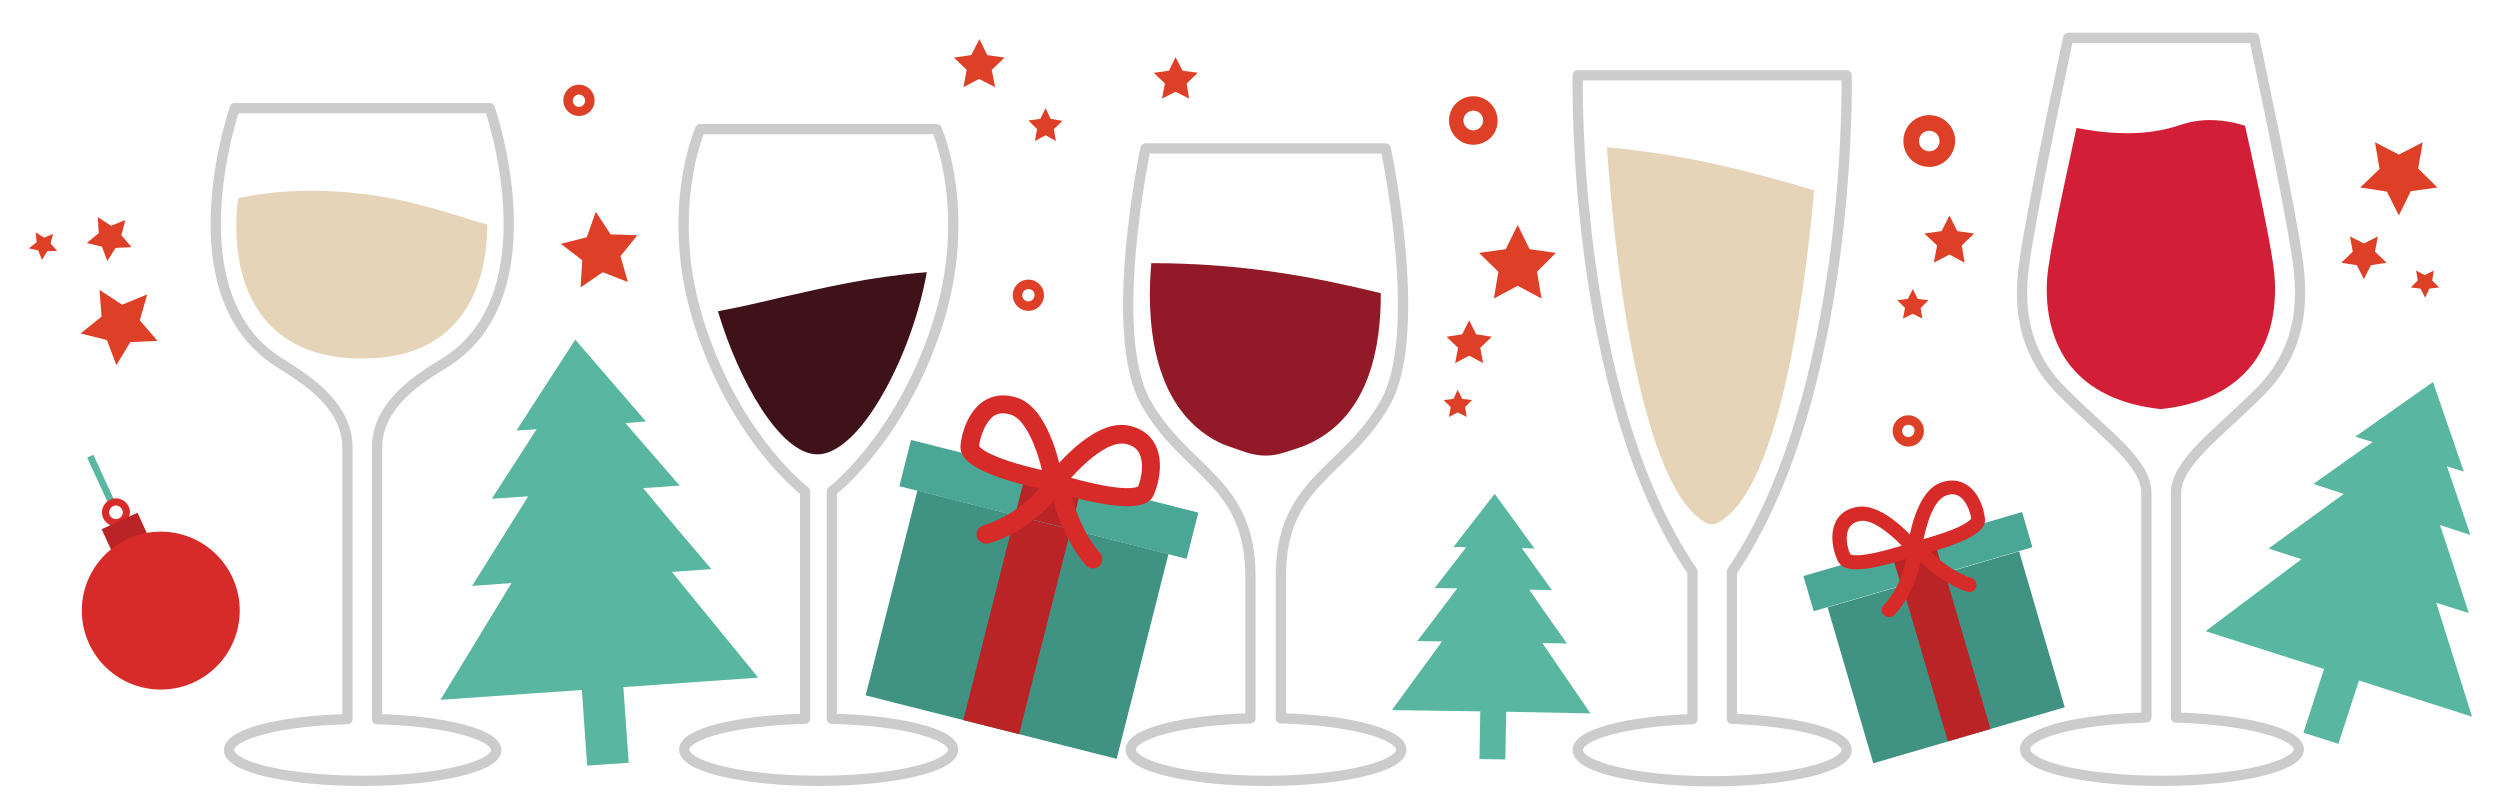
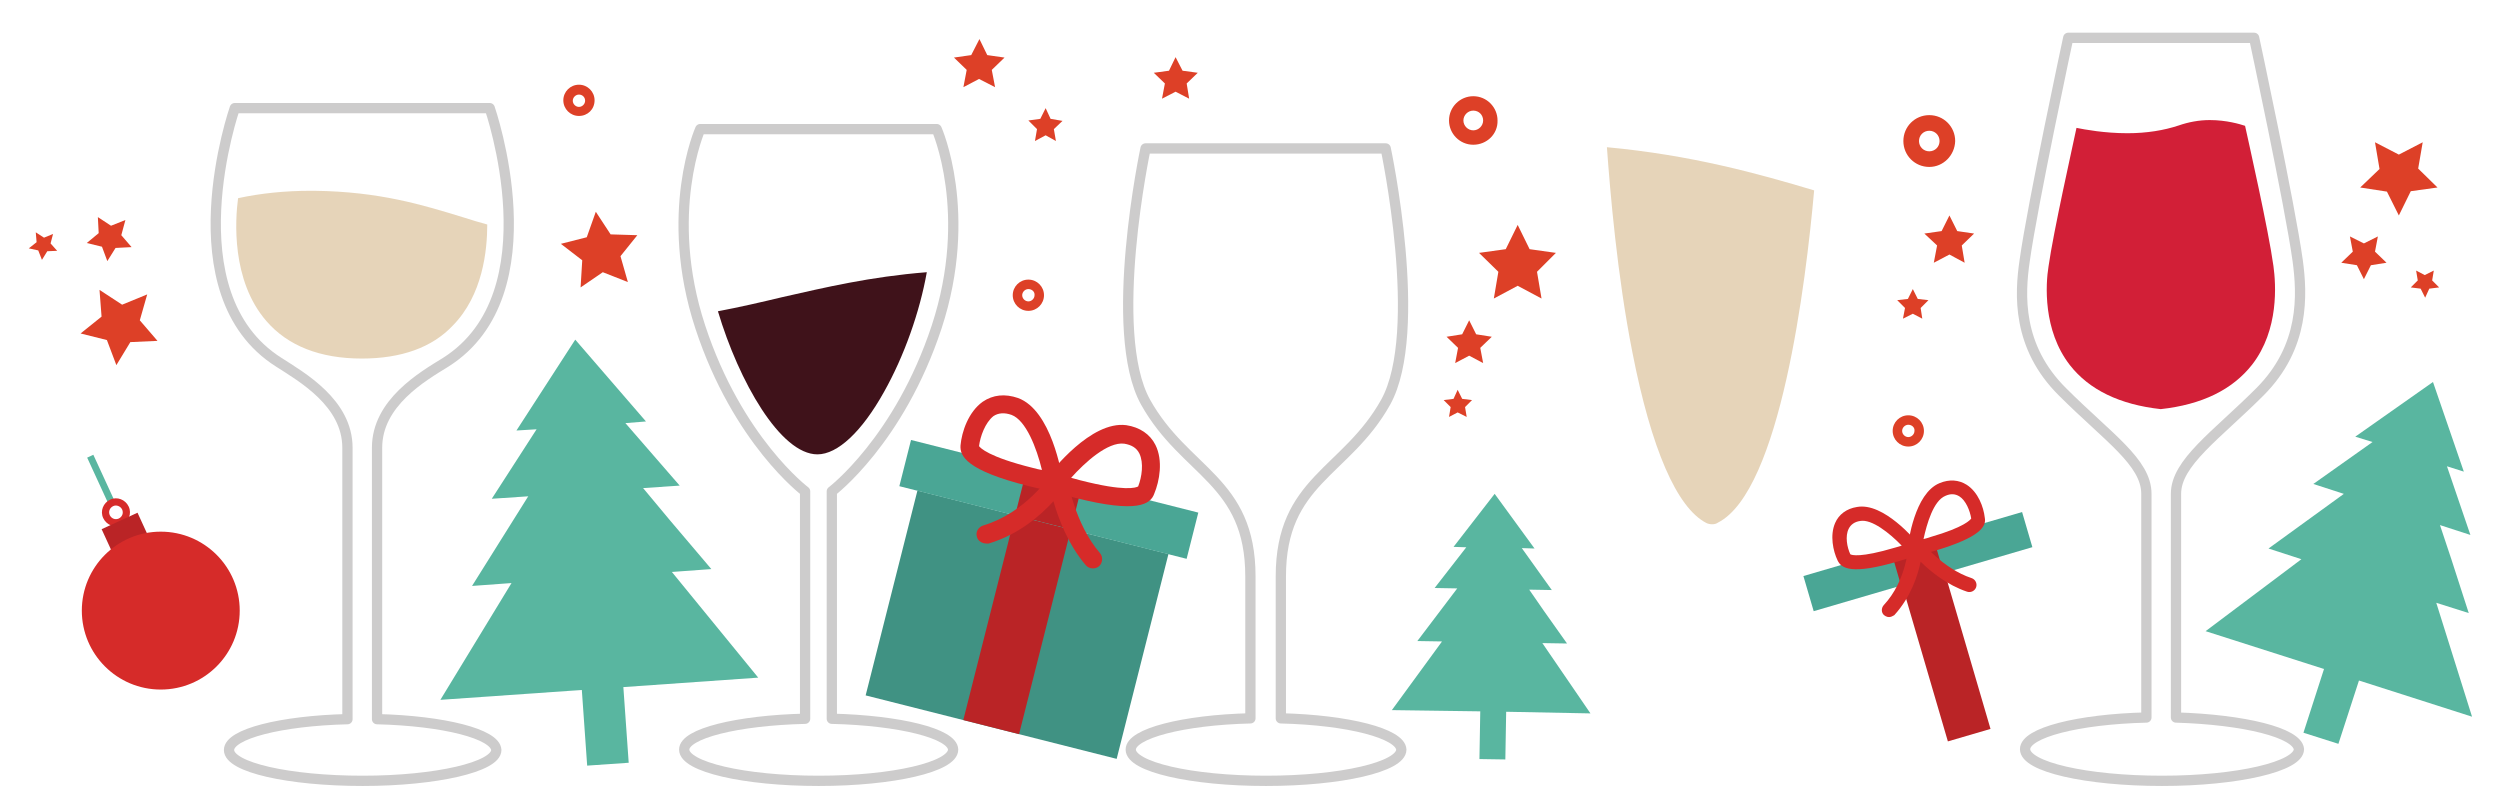
<svg xmlns="http://www.w3.org/2000/svg" version="1.1" id="Layer_1" x="0px" y="0px" viewBox="0 0 608 195" enable-background="new 0 0 608 195" xml:space="preserve">
  <g>
    <g>
      <path fill="none" stroke="#4AA695" stroke-width="3.077" stroke-linecap="round" stroke-linejoin="round" stroke-miterlimit="10" d="    M312.4,168.7" />
    </g>
  </g>
  <polygon fill="#59B6A0" points="163.4,139.1 173,138.4 162.9,126.5 162.9,126.5 156.4,118.7 165.3,118.1 152.1,102.9 157.1,102.5   139.9,82.6 125.6,104.7 130.5,104.4 119.6,121.3 128.5,120.7 128.4,120.8 114.8,142.5 124.4,141.8 107.1,170.2 141.5,167.8   142.8,186.2 152.9,185.5 151.6,167.1 184.4,164.8 " />
  <polygon fill="#59B6A0" points="375.1,156.4 381.1,156.5 375.5,148.6 375.5,148.6 371.9,143.4 377.4,143.5 370.1,133.3 373.2,133.4   363.5,120.1 353.5,133 356.6,133.1 348.9,143 354.4,143.1 354.4,143.1 344.7,155.9 350.7,156 338.5,172.7 360,173 359.8,184.6   366.1,184.7 366.3,173.1 386.8,173.5 " />
  <g>
    <g>
-       <rect x="448.9" y="140.3" transform="matrix(0.96 -0.281 0.281 0.96 -25.889 139.167)" fill="#409283" width="48.5" height="39.5" />
      <rect x="467.8" y="140.3" transform="matrix(0.96 -0.281 0.281 0.96 -25.888 139.151)" fill="#BA2426" width="10.8" height="39.5" />
      <rect x="438.6" y="132.3" transform="matrix(0.96 -0.281 0.281 0.96 -19.645 136.332)" fill="#4AA695" width="55.4" height="8.9" />
    </g>
    <rect x="461" y="132.5" transform="matrix(0.96 -0.28 0.28 0.96 -19.663 136.263)" fill="#BA2426" width="10.8" height="8.8" />
    <g>
      <path fill="#D62B29" d="M470.4,134c-2.4,0.7-4.3,1.1-4.4,1.2c-0.5,0.1-1.1,0-1.5-0.4c-0.4-0.4-0.6-0.9-0.6-1.5    c0.2-1.4,1.7-13.3,7.8-15.8c2.4-1,4.7-0.8,6.6,0.4c2.8,1.8,4.1,5.4,4.4,8C483.1,127.9,481.9,130.6,470.4,134z M467.8,131.1    c0.5-0.1,1.1-0.3,1.7-0.5c8.3-2.4,9.7-4.2,9.9-4.5c-0.3-1.9-1.3-4.4-2.9-5.4c-1-0.6-2.1-0.7-3.4-0.1    C470.2,121.8,468.6,127.4,467.8,131.1z" />
      <path fill="#D62B29" d="M459.9,150c-0.6,0.2-1.2,0-1.7-0.4c-0.7-0.6-0.7-1.7-0.1-2.4c5.7-6.1,6-14.5,6-14.5c0-0.7,0.5-1.4,1.2-1.6    c0.7-0.2,1.4,0,1.9,0.6c0.1,0.1,5.3,6.6,12.3,8.9c0.9,0.3,1.4,1.3,1.1,2.2c-0.3,0.9-1.3,1.4-2.2,1.1c-4.8-1.6-8.9-4.9-11.3-7.3    c-0.7,3.4-2.4,8.6-6.4,13C460.5,149.7,460.2,149.9,459.9,150z" />
    </g>
    <path fill="#D62B29" d="M461.7,136.5C461.7,136.5,461.7,136.5,461.7,136.5c-11.5,3.4-13.9,1.7-14.8-0.2c-1.1-2.3-1.9-6.1-0.6-9.1   c0.9-2.1,2.8-3.5,5.3-3.9c6.5-1.2,14.2,8.1,15.1,9.1c0.4,0.4,0.5,1,0.3,1.6c-0.2,0.5-0.6,1-1.1,1.2   C465.9,135.2,464.1,135.8,461.7,136.5z M450,134.8c0.3,0.2,2.4,0.9,10.8-1.6c0,0,0,0,0,0c0.6-0.2,1.2-0.3,1.7-0.5   c-3-3.1-7.3-6.5-10.1-6c-1.4,0.2-2.3,0.9-2.8,1.9C448.7,130.4,449.2,133.1,450,134.8z" />
  </g>
  <path fill="#DD4027" d="M480.8,105.9" />
  <g>
    <g>
      <rect x="215.9" y="126.4" transform="matrix(0.969 0.245 -0.245 0.969 44.879 -56.063)" fill="#409283" width="63" height="51.4" />
      <rect x="240.4" y="126.4" transform="matrix(0.969 0.245 -0.245 0.969 44.885 -56.069)" fill="#BA2426" width="14" height="51.4" />
      <rect x="219.1" y="115.8" transform="matrix(0.969 0.245 -0.245 0.969 37.626 -58.888)" fill="#4AA695" width="72.1" height="11.6" />
    </g>
    <rect x="248.1" y="116" transform="matrix(0.969 0.245 -0.245 0.969 37.677 -58.916)" fill="#BA2426" width="14" height="11.4" />
    <g>
      <path fill="#D62B29" d="M261.6,121.1c-3.2-0.8-5.6-1.6-5.7-1.6c-0.7-0.2-1.2-0.8-1.5-1.5c-0.2-0.7-0.1-1.5,0.3-2    c1.1-1.4,10.6-13.7,19.2-12.6c3.3,0.5,5.8,2.2,7.1,4.8c1.9,3.8,1,8.8-0.3,11.9C279.8,122.6,276.7,124.9,261.6,121.1z M260.5,116.2    c0.7,0.2,1.4,0.4,2.2,0.6c10.9,2.8,13.6,1.8,14.1,1.5c0.9-2.3,1.4-5.7,0.3-8c-0.7-1.4-1.9-2.1-3.7-2.4    C269.4,107.4,263.8,112.5,260.5,116.2z" />
      <path fill="#D62B29" d="M239.2,132.1c-0.7-0.2-1.4-0.7-1.6-1.5c-0.4-1.2,0.3-2.4,1.5-2.8c10.4-3.1,16.3-12.2,16.4-12.3    c0.5-0.8,1.4-1.2,2.4-1c0.9,0.2,1.6,0.9,1.7,1.9c0,0.1,1.7,10.9,7.9,18.1c0.8,0.9,0.7,2.4-0.2,3.2c-0.9,0.8-2.4,0.7-3.2-0.2    c-4.3-5-6.7-11.4-7.9-15.6c-3.1,3.4-8.4,8.1-15.8,10.3C240,132.2,239.6,132.2,239.2,132.1z" />
    </g>
    <path fill="#D62B29" d="M250.1,118.2C250.1,118.2,250.1,118.2,250.1,118.2c-15.1-3.8-16.7-7.3-16.5-9.9c0.3-3.3,1.9-8.1,5.4-10.6   c2.5-1.7,5.4-2,8.6-0.9c8.1,3,10.6,18.4,10.9,20.2c0.1,0.7-0.1,1.5-0.7,2c-0.5,0.5-1.3,0.7-2,0.6   C255.8,119.5,253.3,119,250.1,118.2z M238.1,108.5c0.3,0.4,2.2,2.6,13.1,5.3c0,0,0,0,0,0c0.8,0.2,1.5,0.4,2.2,0.5   c-1.3-5.4-3.9-12.1-7.4-13.4c-1.7-0.6-3.2-0.5-4.4,0.3C239.6,102.8,238.4,106.1,238.1,108.5z" />
  </g>
  <polygon fill="#59B6A0" points="592.5,146.6 600.4,149.1 596.2,136.1 596.2,136.1 593.4,127.7 600.8,130.1 595.1,113.4 599.2,114.7   591.7,92.9 572.8,106.2 577,107.5 562.6,117.7 570,120.1 569.9,120.2 551.7,133.4 559.7,136 536.4,153.5 565.2,162.7 560.2,178.2   568.7,180.9 573.7,165.5 601.2,174.3 " />
  <g>
    <path fill="none" stroke="#CDCCCC" stroke-width="2.5" stroke-linecap="round" stroke-linejoin="round" stroke-miterlimit="10" d="   M91.7,174.9v-66c0-10.9,11-17.3,16.7-20.8c26.4-16.7,10.7-61.8,10.7-61.8l-62,0c0,0-15.7,45.1,10.7,61.8   c5.6,3.6,16.7,9.9,16.7,20.8v66c-16.2,0.4-28.8,3.6-28.8,7.5c0,4.2,14.5,7.5,32.5,7.5c17.9,0,32.5-3.4,32.5-7.5   C120.5,178.5,107.9,175.3,91.7,174.9z" />
    <g>
      <path fill="#E6D4B9" d="M88,87.2c-10.2,0-18-3.1-23.2-9.1c-8.6-9.9-7.6-24.7-6.9-29.9c5.5-1.2,11.5-1.8,17.6-1.8c0.3,0,0.7,0,1,0    c15.8,0.2,26.2,3.4,36.3,6.5c1.9,0.6,3.8,1.2,5.7,1.7c0,6.3-1.1,17.2-8.4,24.6C105.1,84.5,97.6,87.2,88,87.2z" />
    </g>
  </g>
  <g>
    <path fill="none" stroke="#CDCCCC" stroke-width="2.5" stroke-linecap="round" stroke-linejoin="round" stroke-miterlimit="10" d="   M202.3,174.8v-55.3c0,0,16.4-12.4,25.5-40c9.1-27.7,0-48.1,0-48.1h-57.5c0,0-9.1,20.4,0,48.1c9.1,27.7,25.5,40,25.5,40v55.3   c-16.5,0.4-29.4,3.6-29.4,7.5c0,4.2,14.6,7.6,32.7,7.6s32.7-3.4,32.7-7.6C231.7,178.4,218.8,175.2,202.3,174.8z" />
    <g>
      <path fill="#3F121A" d="M198.8,110.5c4.9,0,10.8-5.5,16.2-15.2c4.9-8.7,8.7-19.5,10.4-29.1c-13.8,1.1-24.7,3.7-35.3,6.1    c-5,1.2-10.2,2.4-15.5,3.4C179.7,92.8,189.8,110.5,198.8,110.5z" />
    </g>
  </g>
  <g>
    <path fill="none" stroke="#CDCCCC" stroke-width="2.5" stroke-linecap="round" stroke-linejoin="round" stroke-miterlimit="10" d="   M311.5,174.7v-34.5c0-23.4,15.9-25.2,25.5-42.4c9.5-17.1,0-61.7,0-61.7h-58.4c0,0-9.5,44.6,0,61.7c9.6,17.2,25.5,19,25.5,42.4v34.5   c-16.4,0.4-29.1,3.7-29.1,7.6c0,4.2,14.7,7.6,32.9,7.6s32.9-3.4,32.9-7.6C340.6,178.4,327.9,175.1,311.5,174.7z" />
    <g>
-       <path fill="#921928" d="M307.8,110.8c-1.6,0-3.2-0.3-4.8-0.8c-2.9-1-5-1.7-6.1-2.2C278.9,99.2,279,75,280,64    c22.6,0,40.2,3.5,55.8,7.3c0.1,13-2.8,29.7-17.2,36.5c-1,0.5-3.1,1.3-6.1,2.2C311,110.5,309.4,110.8,307.8,110.8z" />
-     </g>
+       </g>
  </g>
  <g>
-     <path fill="none" stroke="#CDCCCC" stroke-width="2.5" stroke-linecap="round" stroke-linejoin="round" stroke-miterlimit="10" d="   M421.2,174.8V139c29.6-43.5,27.9-120.7,27.9-120.7h-65.4c0,0-1.7,77.2,27.9,120.7v35.9c-15.8,0.5-27.9,3.7-27.9,7.5   c0,4.2,14.6,7.6,32.7,7.6c18.1,0,32.7-3.4,32.7-7.6C449.1,178.5,437,175.4,421.2,174.8z" />
    <g>
      <path fill="#E6D4B9" d="M416.4,127.5c-0.5,0-1-0.1-1.4-0.3c-7.2-3.7-13.4-18-18-41.5c-3.7-18.7-5.4-38.9-6.2-49.9    c20.5,1.9,36.7,6.4,50.4,10.5c-2,22.4-8.2,73.1-23.4,80.8C417.4,127.4,416.9,127.5,416.4,127.5z" />
    </g>
  </g>
  <g>
    <path fill="none" stroke="#CDCCCC" stroke-width="2.5" stroke-linecap="round" stroke-linejoin="round" stroke-miterlimit="10" d="   M529.2,174.5c0-9.8,0-47.7,0-54.4c0-7.6,9.8-14.2,20.4-24.8c11-11,10.3-23.7,9.2-31.9c-1.9-13.7-10.6-54.2-10.6-54.2h-45.2   c0,0-8.7,40.5-10.6,54.2c-1.2,8.2-1.9,20.9,9.2,31.9c11.1,11.1,20.4,17.1,20.4,24.8c0,6.6,0,44.5,0,54.4   c-16.6,0.4-29.5,3.7-29.5,7.7c0,4.3,14.9,7.7,33.3,7.7c18.4,0,33.3-3.5,33.3-7.7C558.7,178.2,545.8,175,529.2,174.5z" />
    <path fill="#D21F37" d="M525.5,99.5c-10-1.1-17.4-4.7-22.1-10.7c-6.6-8.5-5.9-19.7-5.2-24c1.2-8.5,5.8-28.9,6.8-33.7   c2,0.4,6.8,1.3,12.4,1.3c0,0,0,0,0,0c4.7,0,8.9-0.7,12.5-1.9c2.3-0.8,4.9-1.3,7.5-1.3c4.1,0,7.4,1,8.6,1.4   c0.8,3.7,5.7,25.3,6.9,34.1c0.6,4.4,1.4,15.5-5.2,24C542.9,94.8,535.5,98.4,525.5,99.5z" />
  </g>
  <g>
    <polygon fill="#DD4027" points="32,60.1 28.1,60.3 26.1,63.5 24.8,60 21.1,59.1 24,56.7 23.8,52.8 27,54.9 30.5,53.5 29.5,57.2     " />
    <polygon fill="#DD4027" points="13.9,61 11.5,61.1 10.2,63.2 9.3,60.9 7,60.4 8.9,58.9 8.7,56.5 10.7,57.8 12.9,56.9 12.3,59.2     " />
    <polygon fill="#DD4027" points="38.3,82.9 31.7,83.2 28.3,88.8 26,82.7 19.6,81.1 24.7,77 24.2,70.5 29.7,74.1 35.8,71.6 34,77.9     " />
  </g>
  <polygon fill="#DD4027" points="357.3,77.9 359,81.3 362.8,81.9 360,84.6 360.7,88.3 357.3,86.5 353.9,88.3 354.6,84.6 351.8,81.9   355.6,81.3 " />
  <polygon fill="#DD4027" points="354.5,94.8 355.6,97 358,97.3 356.3,99 356.7,101.4 354.5,100.3 352.4,101.4 352.8,99 351.1,97.3   353.5,97 " />
  <polygon fill="#DD4027" points="369.1,54.7 372,60.6 378.4,61.5 373.8,66.1 374.9,72.6 369.1,69.5 363.3,72.6 364.4,66.1   359.7,61.5 366.2,60.6 " />
  <polygon fill="#DD4027" points="474.1,52.4 472.2,56.2 468,56.8 471.1,59.7 470.3,63.9 474.1,61.9 477.8,63.9 477.1,59.7   480.1,56.8 476,56.2 " />
  <polygon fill="#DD4027" points="465.2,70.3 464,72.7 461.4,73 463.3,74.9 462.8,77.5 465.2,76.3 467.5,77.5 467.1,74.9 469,73   466.4,72.7 " />
  <polygon fill="#DD4027" points="289.2,24 285.9,22.3 282.6,24 283.3,20.3 280.6,17.7 284.3,17.2 285.9,13.9 287.6,17.2 291.3,17.7   288.6,20.3 " />
  <polygon fill="#DD4027" points="242,21.2 238.1,19.2 234.3,21.2 235.1,17 232,14 236.2,13.4 238.2,9.5 240.1,13.4 244.3,14   241.2,17 " />
  <polygon fill="#DD4027" points="256.8,34.3 254.3,32.9 251.7,34.3 252.2,31.4 250.1,29.3 253,28.9 254.3,26.3 255.5,28.9   258.4,29.4 256.3,31.4 " />
  <g>
    <path fill="#59B6A0" d="M27.9,121.9c0.3,0.6-1.1,1.4-1.5,0.7c-0.3-0.7-5.2-11.3-5.2-11.3l1.5-0.7C22.7,110.6,27.6,121.3,27.9,121.9   z" />
    <path fill="#D62B29" d="M29.6,127.7c-1.7,0.8-3.7,0-4.5-1.7c-0.8-1.7,0-3.7,1.7-4.5c1.7-0.8,3.7,0,4.5,1.7   C32.1,124.9,31.3,126.9,29.6,127.7z M27.5,123.1c-0.8,0.4-1.2,1.3-0.8,2.2c0.4,0.8,1.3,1.2,2.2,0.8c0.8-0.4,1.2-1.3,0.8-2.2   C29.3,123.1,28.3,122.7,27.5,123.1z" />
    <rect x="25.9" y="126.3" transform="matrix(0.909 -0.417 0.417 0.909 -51.495 24.689)" fill="#BA2426" width="9.6" height="7.5" />
    <circle fill="#D62B29" cx="39.1" cy="148.5" r="19.2" />
  </g>
  <path fill="#DD4027" d="M140.8,28.2c-2.1,0-3.8-1.7-3.8-3.8c0-2.1,1.7-3.8,3.8-3.8c2.1,0,3.8,1.7,3.8,3.8  C144.6,26.6,142.9,28.2,140.8,28.2z M140.8,23c-0.8,0-1.5,0.7-1.5,1.5c0,0.8,0.7,1.5,1.5,1.5s1.5-0.7,1.5-1.5  C142.3,23.6,141.6,23,140.8,23z" />
  <path fill="#DD4027" d="M250.1,75.6c-2.1,0-3.8-1.7-3.8-3.8c0-2.1,1.7-3.8,3.8-3.8c2.1,0,3.8,1.7,3.8,3.8  C253.9,73.9,252.2,75.6,250.1,75.6z M250.1,70.3c-0.8,0-1.5,0.7-1.5,1.5c0,0.8,0.7,1.5,1.5,1.5s1.5-0.7,1.5-1.5  C251.7,71,251,70.3,250.1,70.3z" />
  <path fill="#DD4027" d="M358.3,35.2c-3.3,0-5.9-2.7-5.9-5.9c0-3.3,2.7-5.9,5.9-5.9c3.3,0,5.9,2.7,5.9,5.9  C364.3,32.6,361.6,35.2,358.3,35.2z M358.3,26.9c-1.3,0-2.4,1.1-2.4,2.4c0,1.3,1.1,2.4,2.4,2.4c1.3,0,2.4-1.1,2.4-2.4  C360.7,28,359.7,26.9,358.3,26.9z" />
  <path fill="#DD4027" d="M469.2,40.6c-3.5,0-6.3-2.8-6.3-6.3c0-3.5,2.8-6.3,6.3-6.3c3.5,0,6.3,2.8,6.3,6.3  C475.4,37.8,472.6,40.6,469.2,40.6z M469.2,31.8c-1.4,0-2.5,1.1-2.5,2.5c0,1.4,1.1,2.5,2.5,2.5s2.5-1.1,2.5-2.5  C471.7,32.9,470.6,31.8,469.2,31.8z" />
  <polygon fill="#DD4027" points="155,57.2 150.9,62.3 152.7,68.6 146.6,66.2 141.2,69.9 141.6,63.3 136.4,59.3 142.7,57.7   144.9,51.5 148.5,57 " />
  <g>
    <polygon fill="#DD4027" points="571.5,57.5 574.9,59.2 578.3,57.5 577.6,61.2 580.4,63.9 576.6,64.5 574.9,67.9 573.2,64.5    569.4,63.9 572.2,61.2  " />
    <polygon fill="#DD4027" points="587.6,65.8 589.7,66.9 591.9,65.8 591.5,68.2 593.2,69.9 590.8,70.2 589.8,72.4 588.7,70.2    586.3,69.9 588,68.2  " />
    <polygon fill="#DD4027" points="577.6,34.6 583.4,37.6 589.2,34.6 588.1,41 592.8,45.6 586.3,46.5 583.4,52.4 580.5,46.6 574,45.6    578.7,41.1  " />
  </g>
  <path fill="#DD4027" d="M464.1,108.6c-2.1,0-3.8-1.7-3.8-3.8c0-2.1,1.7-3.8,3.8-3.8c2.1,0,3.8,1.7,3.8,3.8  C467.9,106.9,466.2,108.6,464.1,108.6z M464.1,103.3c-0.8,0-1.5,0.7-1.5,1.5c0,0.8,0.7,1.5,1.5,1.5s1.5-0.7,1.5-1.5  C465.7,104,465,103.3,464.1,103.3z" />
</svg>